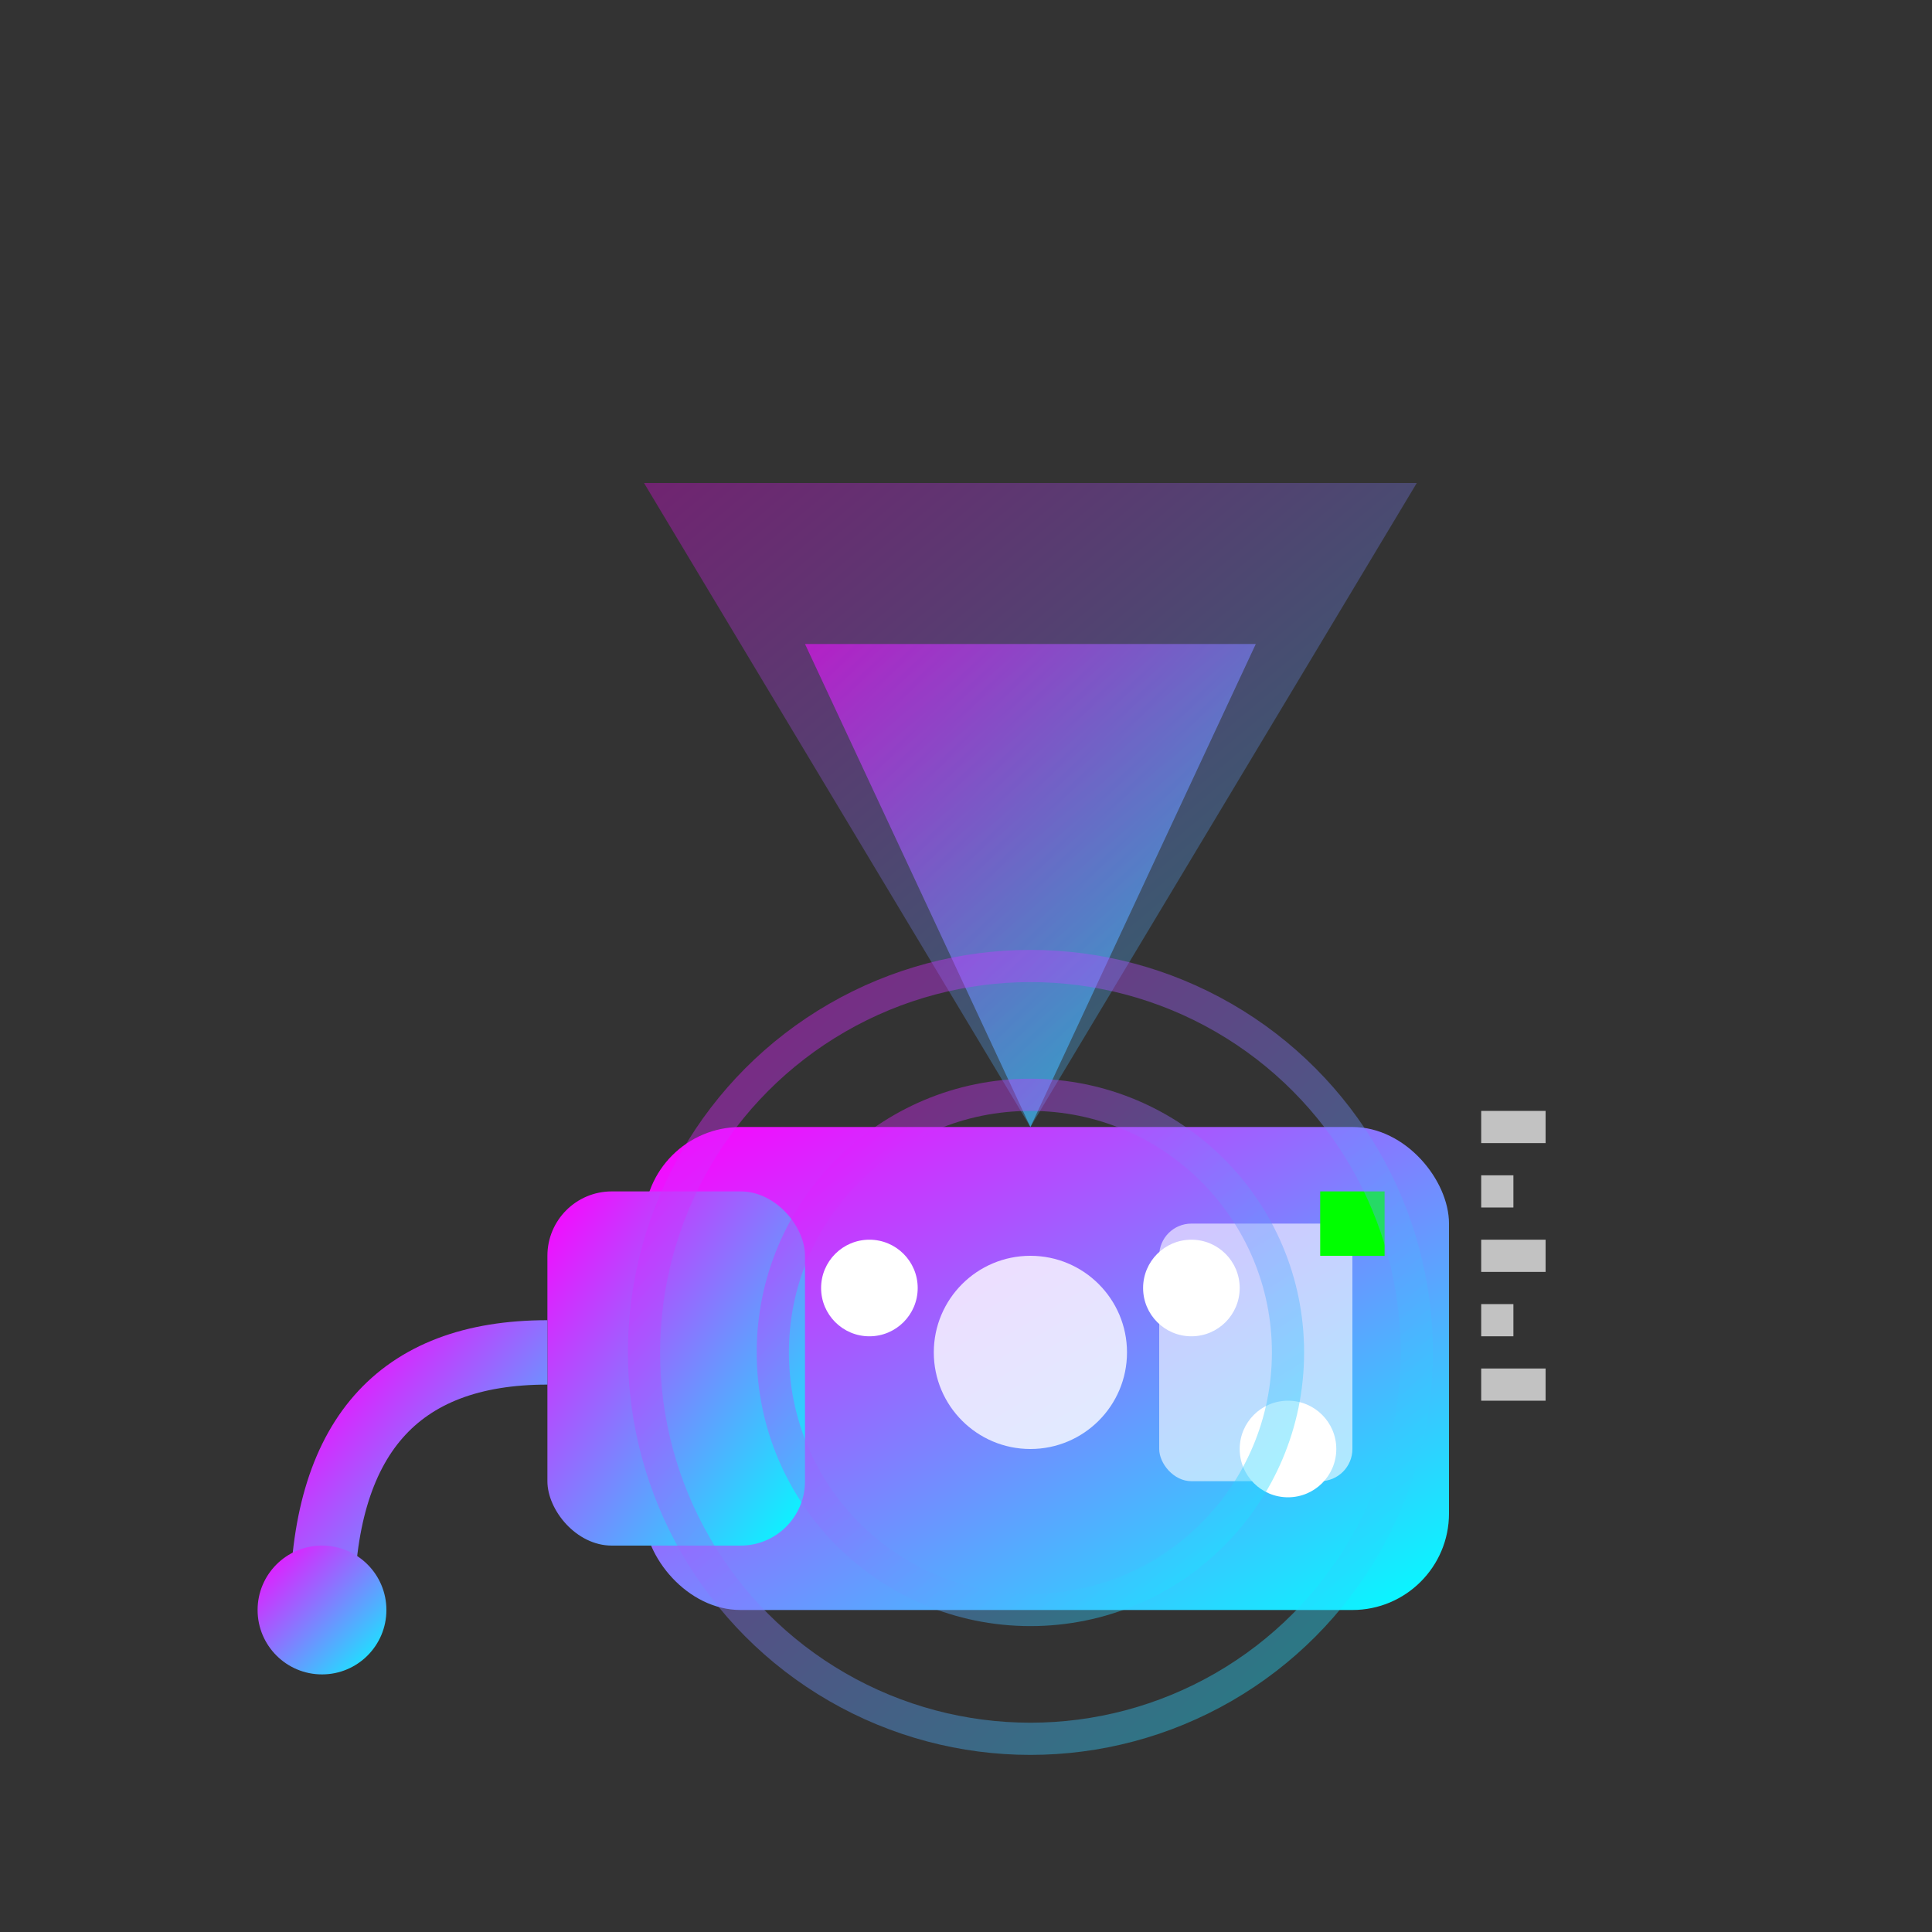
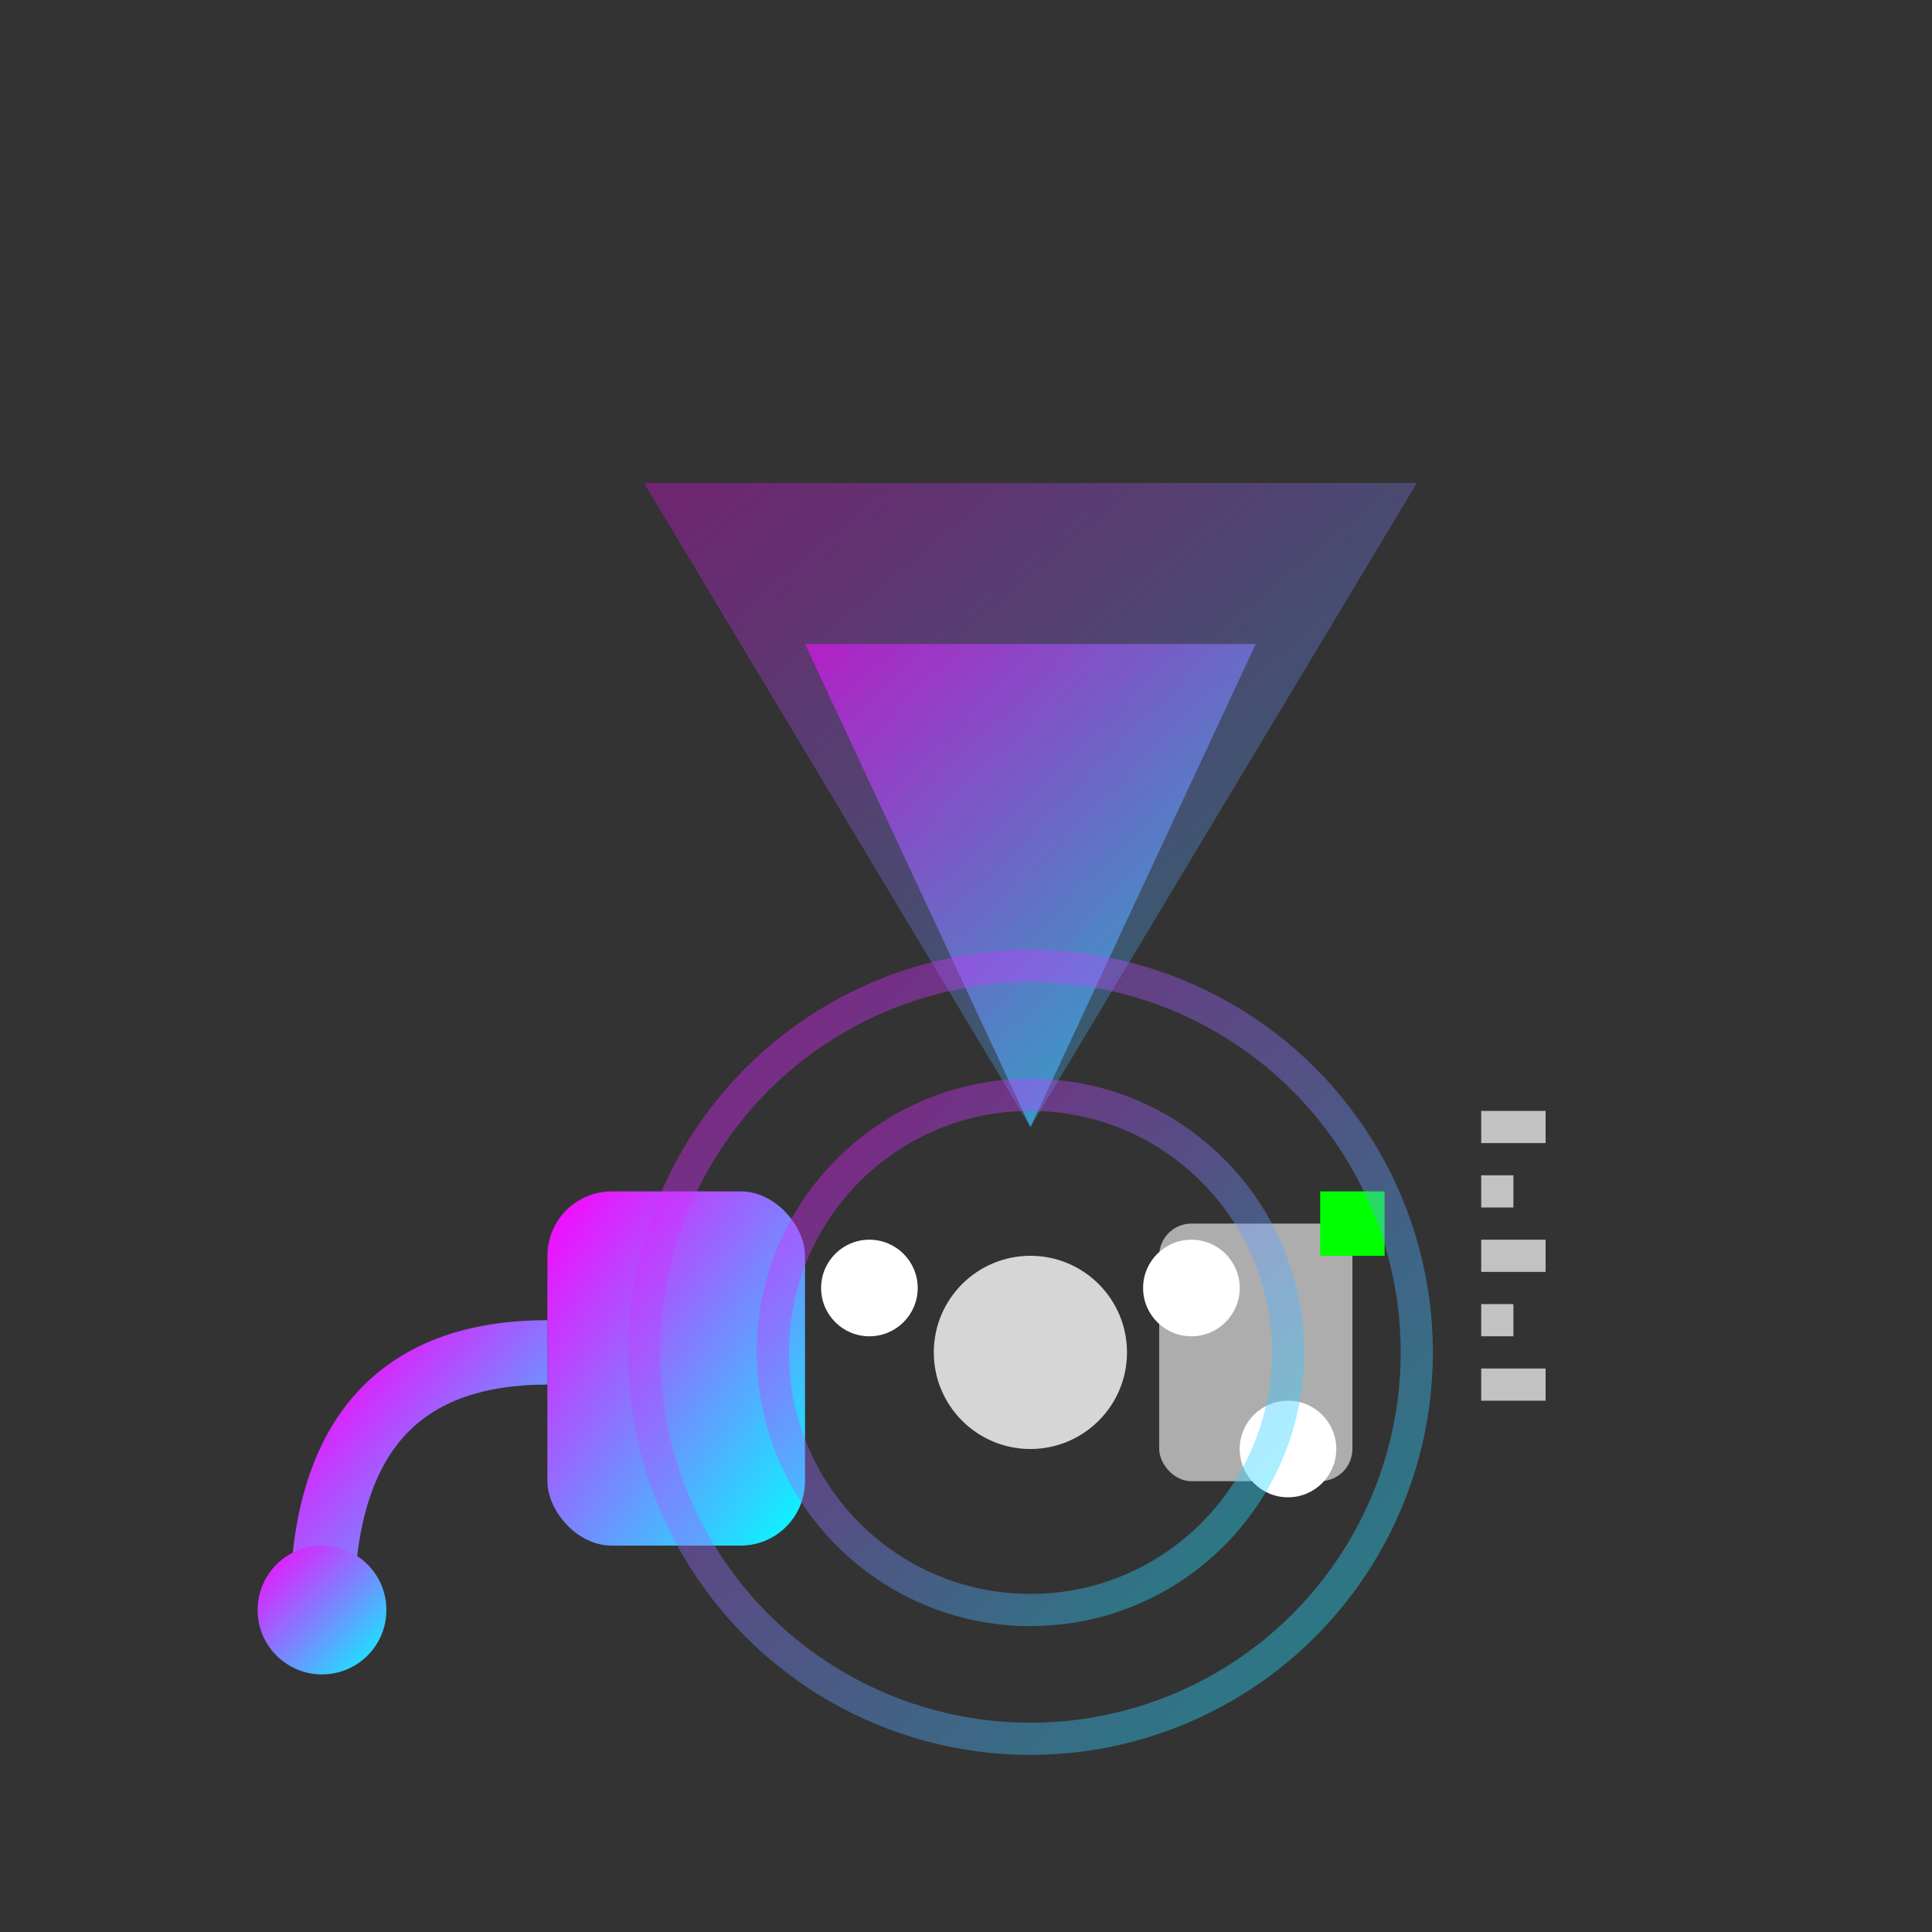
<svg xmlns="http://www.w3.org/2000/svg" width="60" height="60" viewBox="0 0 60 60" fill="none">
  <rect x="0" y="0" width="60" height="60" fill="#333333" stroke="none" />
  <defs>
    <linearGradient id="practicalGrad" x1="0%" y1="0%" x2="100%" y2="100%">
      <stop offset="0%" style="stop-color:#ff00ff" />
      <stop offset="100%" style="stop-color:#00ffff" />
    </linearGradient>
  </defs>
-   <rect x="20" y="35" width="25" height="15" fill="url(#practicalGrad)" rx="3" />
  <rect x="17" y="37" width="8" height="11" fill="url(#practicalGrad)" rx="2" />
  <circle cx="32" cy="42" r="3" fill="#ffffff" opacity="0.8" />
  <rect x="36" y="38" width="6" height="8" fill="#ffffff" opacity="0.6" rx="1" />
  <path d="M32 35 L25 20 L39 20 Z" fill="url(#practicalGrad)" opacity="0.6" />
  <path d="M32 35 L20 15 L44 15 Z" fill="url(#practicalGrad)" opacity="0.3" />
  <circle cx="27" cy="40" r="1.5" fill="#ffffff" />
  <circle cx="37" cy="40" r="1.5" fill="#ffffff" />
  <circle cx="40" cy="45" r="1.5" fill="#ffffff" />
  <rect x="41" y="37" width="2" height="2" fill="#00ff00" />
  <path d="M17 42 Q10 42 10 50" fill="none" stroke="url(#practicalGrad)" stroke-width="2" />
  <circle cx="10" cy="50" r="2" fill="url(#practicalGrad)" />
  <g opacity="0.7">
    <line x1="46" y1="35" x2="48" y2="35" stroke="#ffffff" stroke-width="1" />
    <line x1="46" y1="37" x2="47" y2="37" stroke="#ffffff" stroke-width="1" />
    <line x1="46" y1="39" x2="48" y2="39" stroke="#ffffff" stroke-width="1" />
    <line x1="46" y1="41" x2="47" y2="41" stroke="#ffffff" stroke-width="1" />
    <line x1="46" y1="43" x2="48" y2="43" stroke="#ffffff" stroke-width="1" />
  </g>
  <g opacity="0.4">
    <circle cx="32" cy="42" r="8" fill="none" stroke="url(#practicalGrad)" stroke-width="1" />
    <circle cx="32" cy="42" r="12" fill="none" stroke="url(#practicalGrad)" stroke-width="1" />
  </g>
</svg>